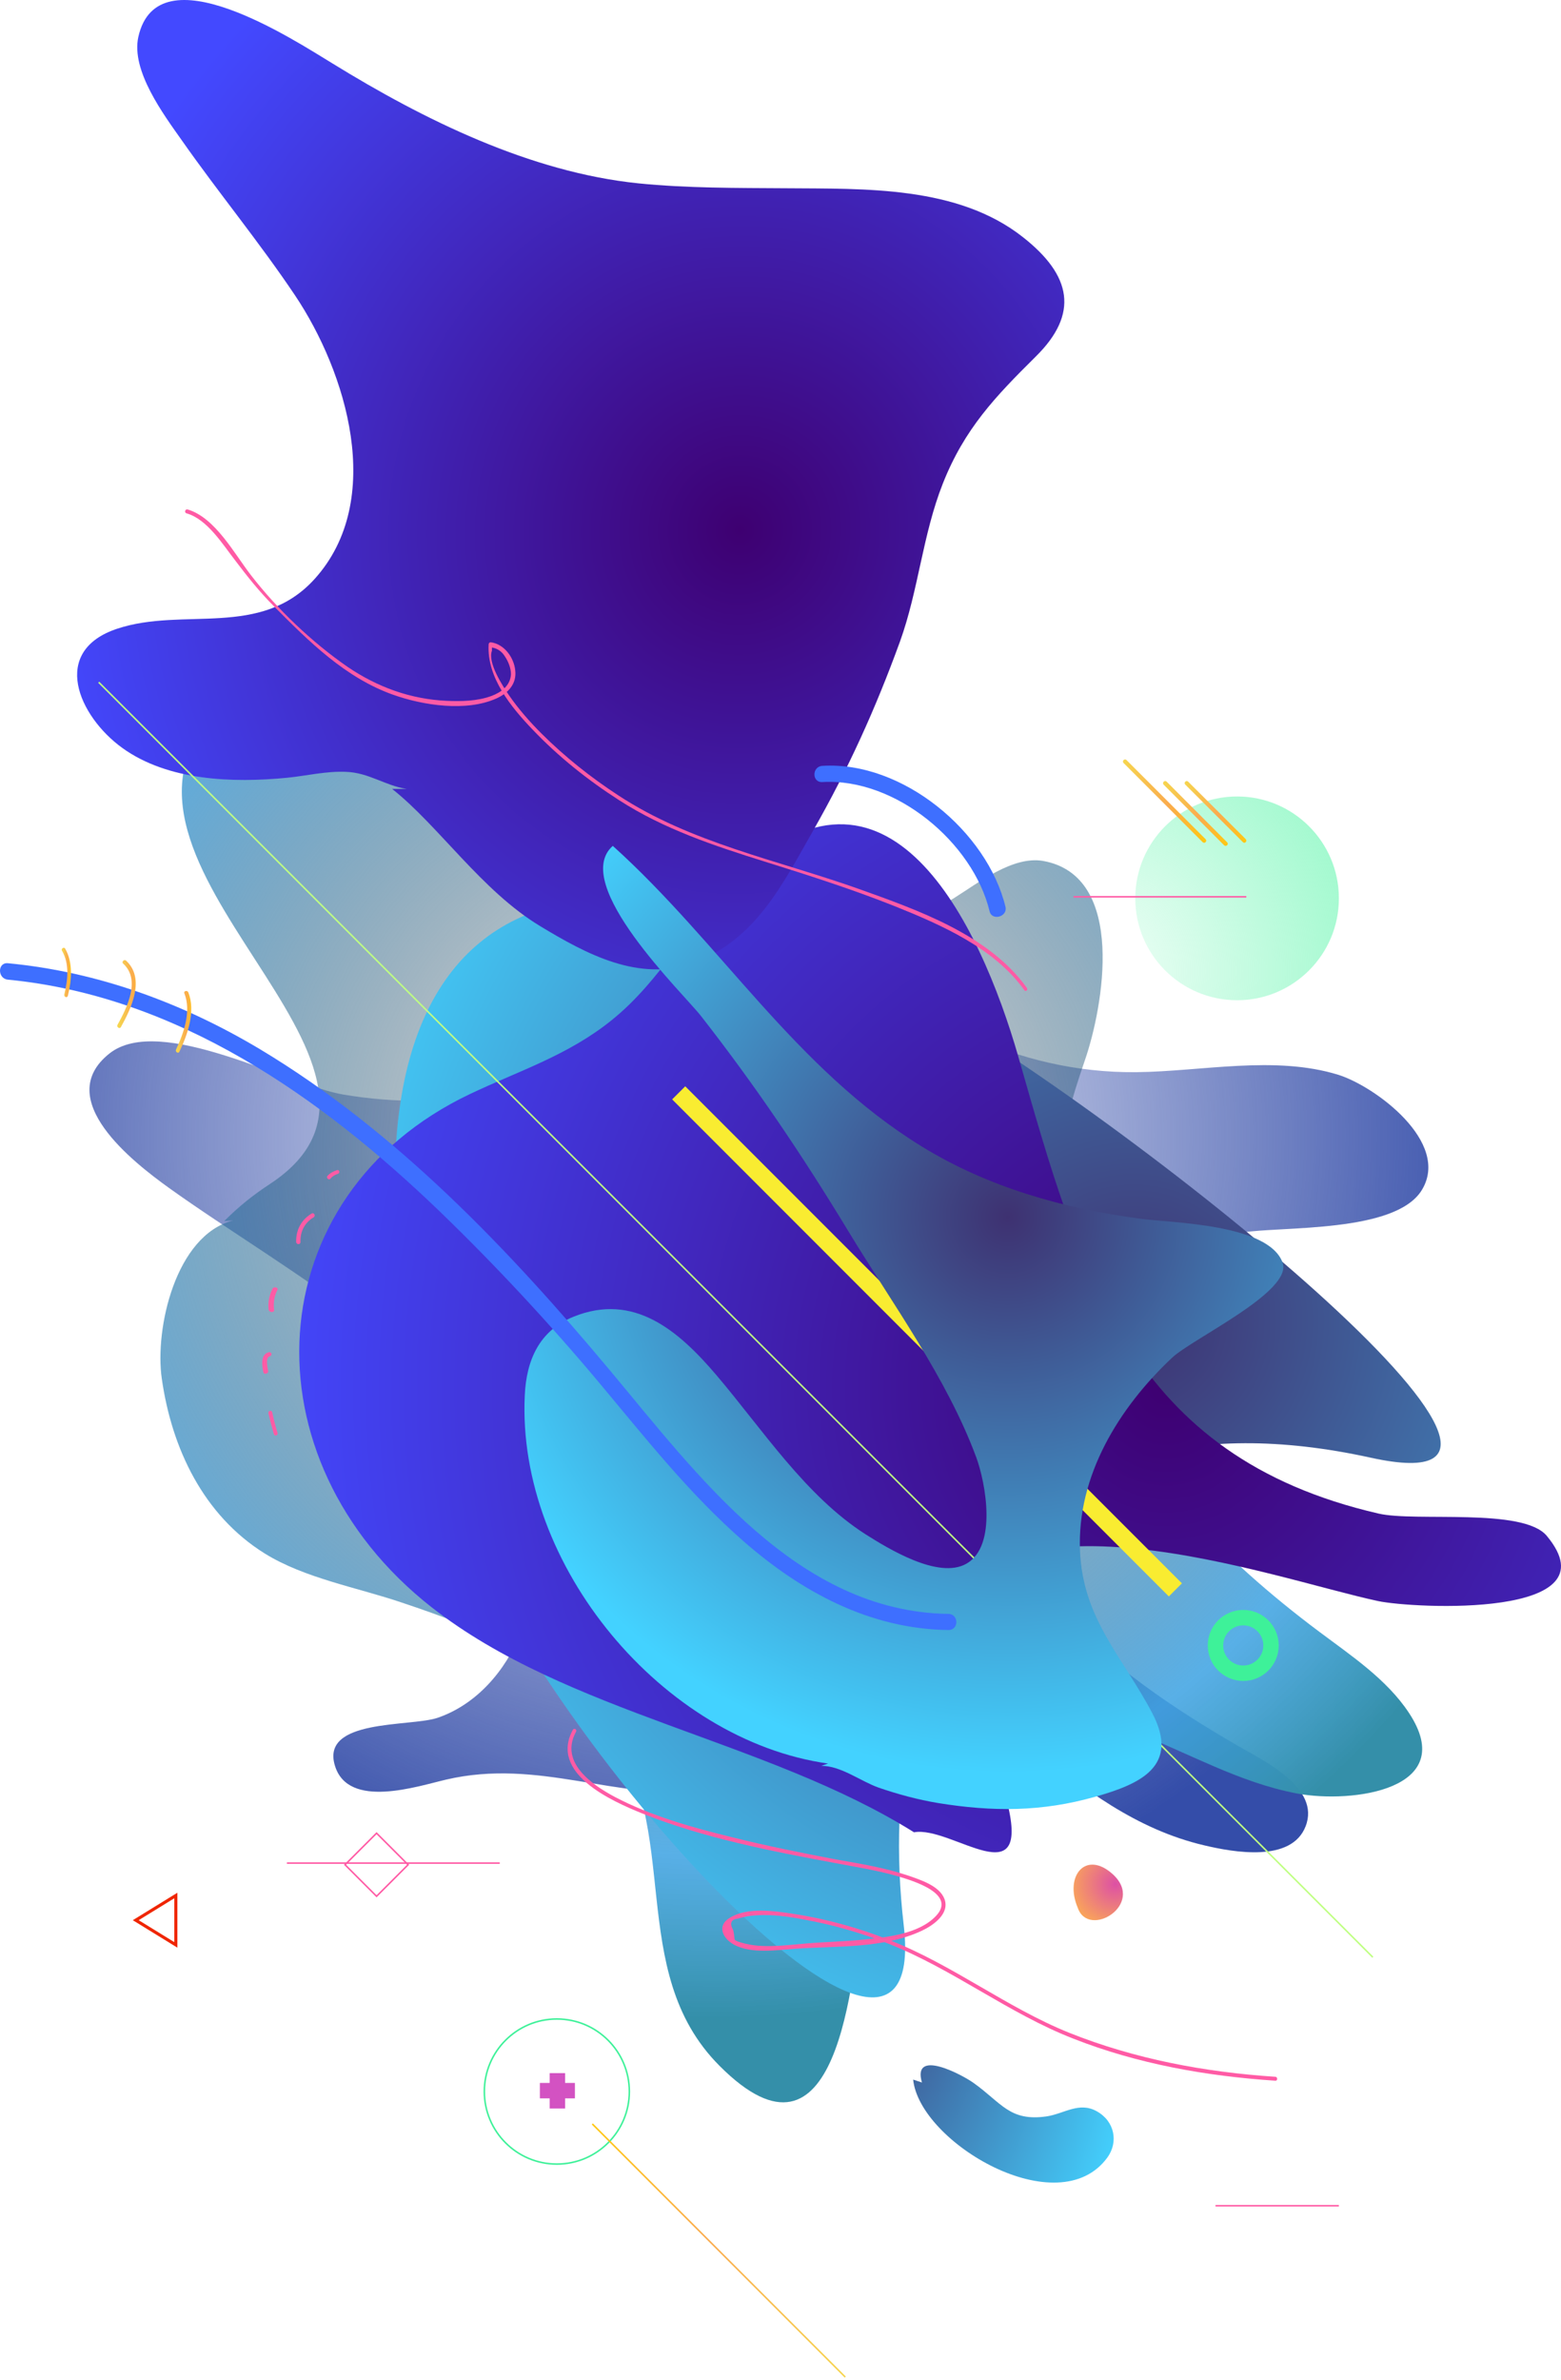
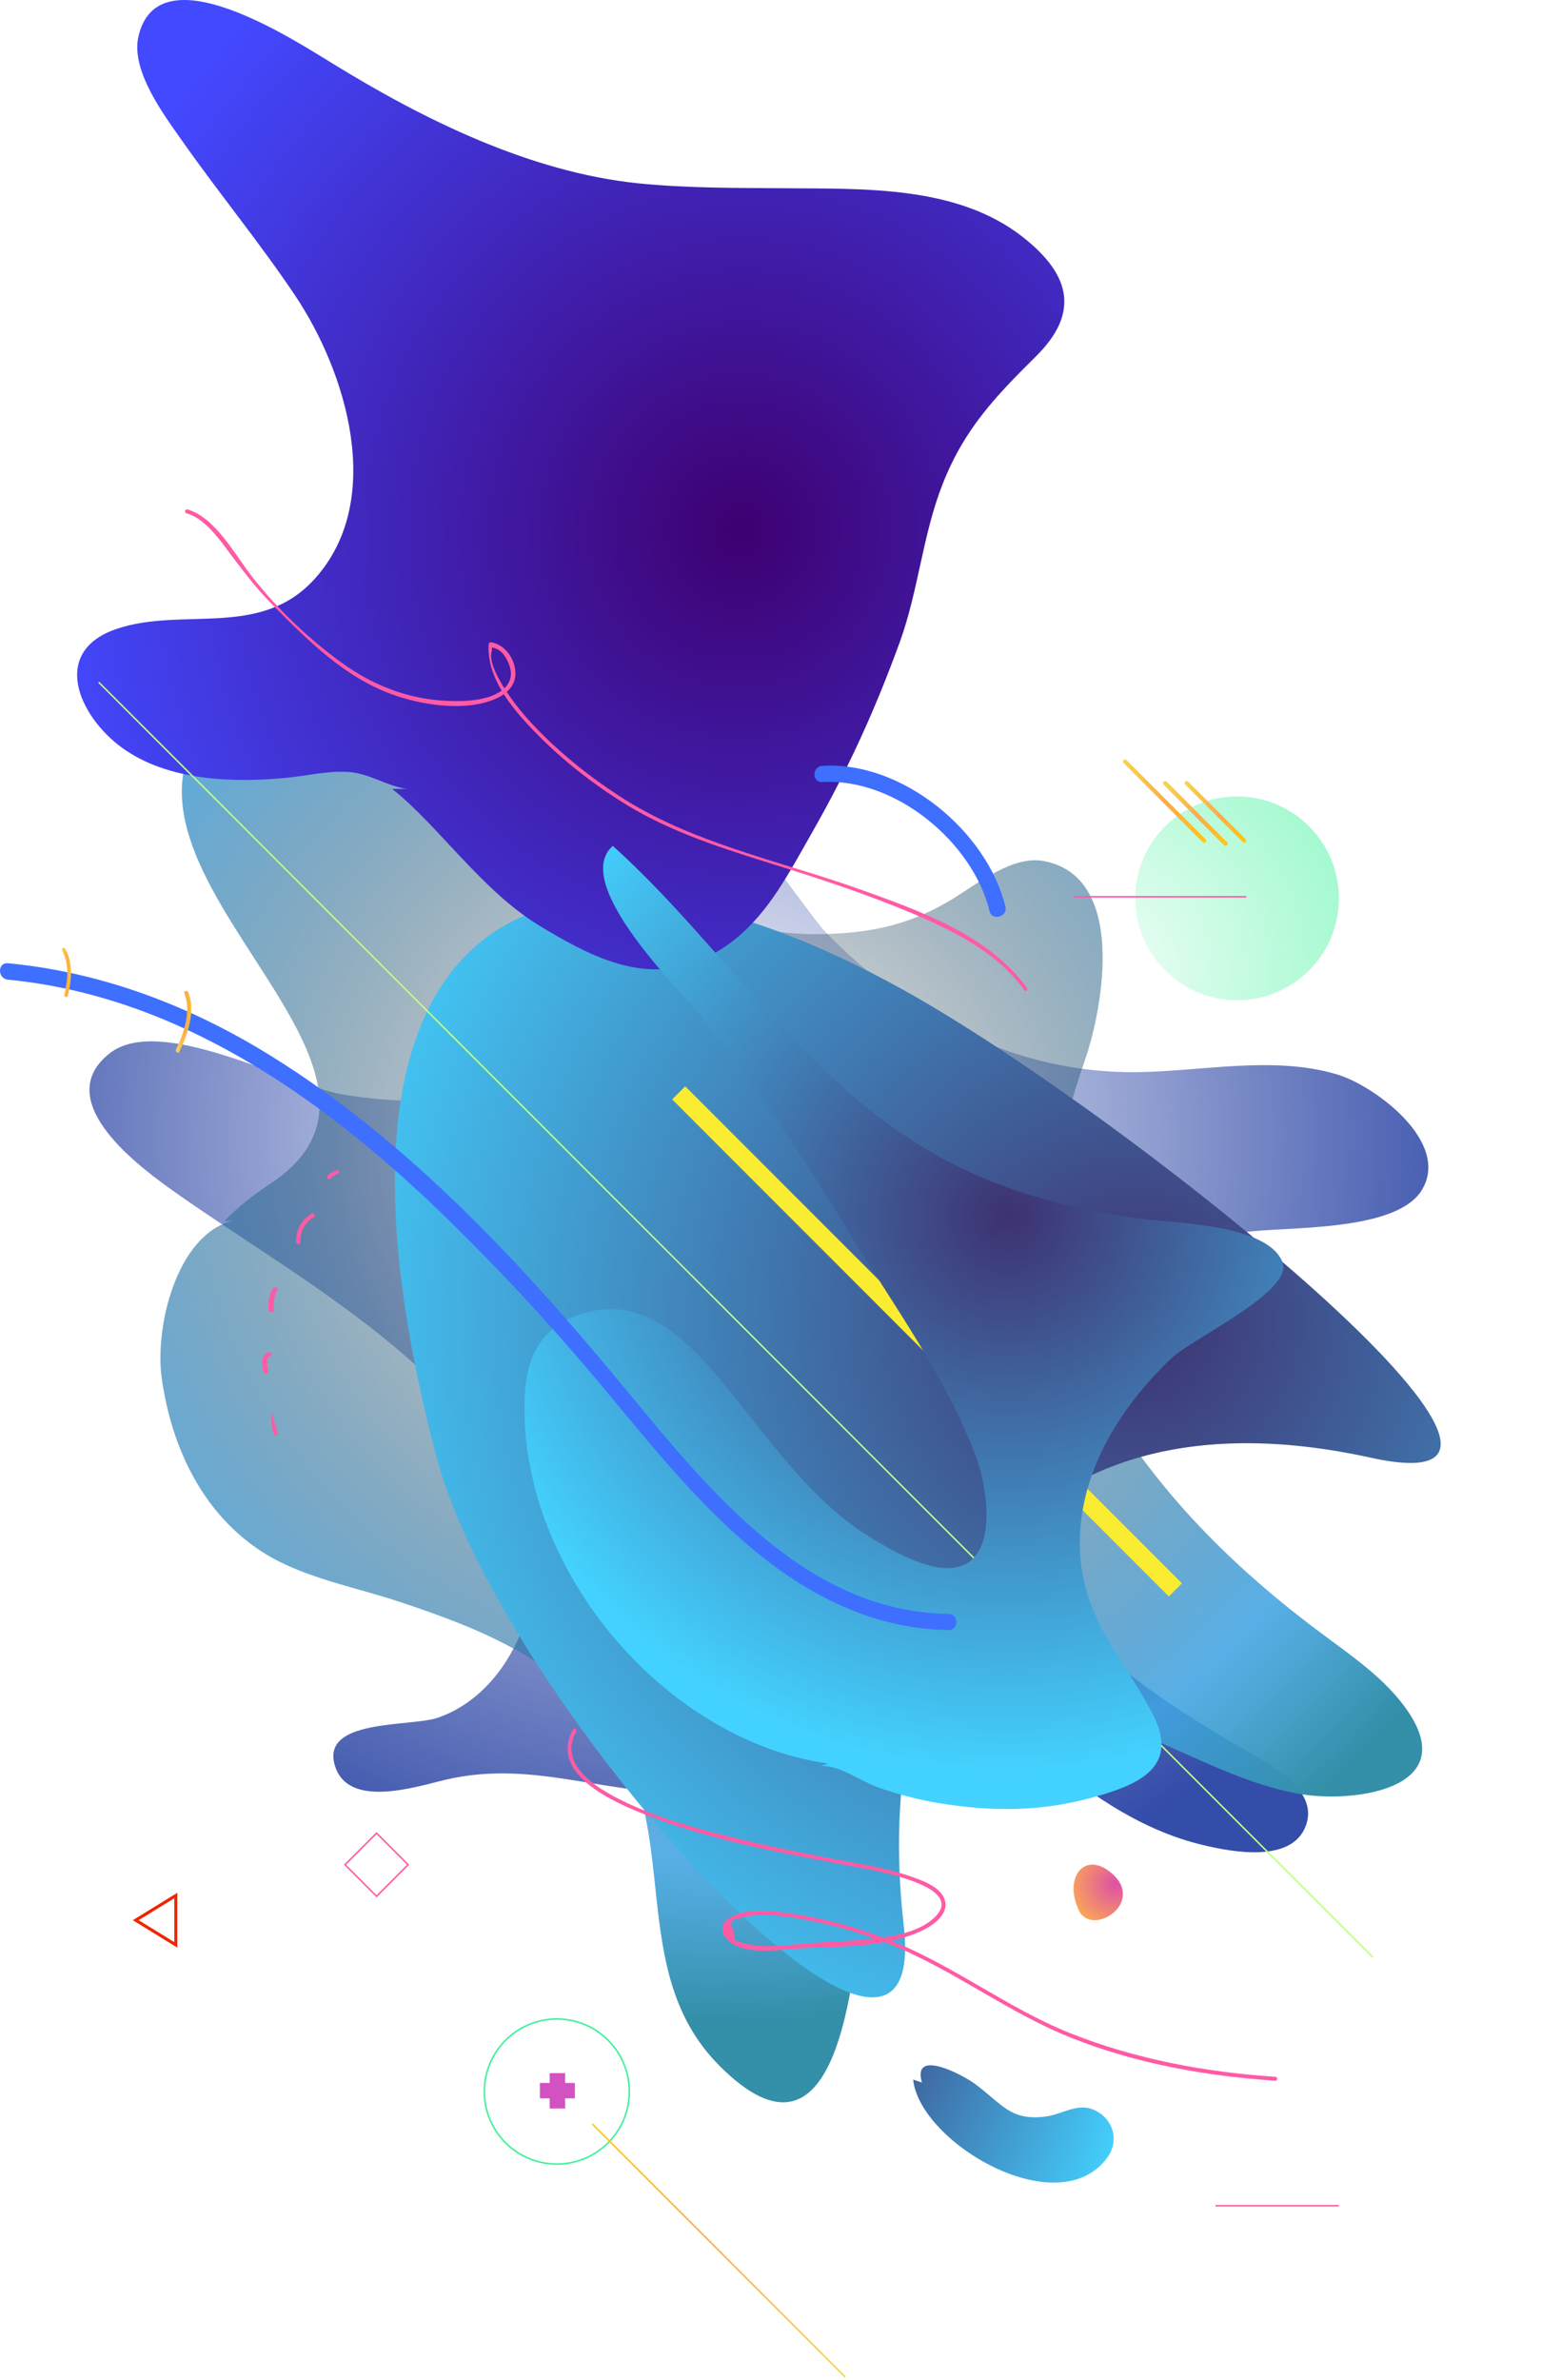
<svg xmlns="http://www.w3.org/2000/svg" width="506px" height="771px" viewBox="0 0 506 771" version="1.1">
  <title>7FFB9456-DFA6-44C7-BE20-11E2D24A24C5</title>
  <desc>Created with sketchtool.</desc>
  <defs>
    <radialGradient cx="46.552%" cy="34.065%" fx="46.552%" fy="34.065%" r="79.119%" gradientTransform="translate(0.466,0.341),scale(0.793,1),rotate(-90),translate(-0.466,-0.341)" id="radialGradient-1">
      <stop stop-color="#344DA9" stop-opacity="0" offset="0%" />
      <stop stop-color="#344DA9" stop-opacity="0.873" offset="81.03%" />
      <stop stop-color="#344DA9" offset="92.81%" />
    </radialGradient>
    <radialGradient cx="46.571%" cy="34.106%" fx="46.571%" fy="34.106%" r="63.188%" gradientTransform="translate(0.466,0.341),scale(1,0.88),rotate(-90),translate(-0.466,-0.341)" id="radialGradient-2">
      <stop stop-color="#000000" stop-opacity="0" offset="0%" />
      <stop stop-color="#40A4E3" stop-opacity="0.873" offset="81.03%" />
      <stop stop-color="#348FA9" offset="100%" />
    </radialGradient>
    <radialGradient cx="63.43%" cy="38.374%" fx="63.43%" fy="38.374%" r="66.244%" gradientTransform="translate(0.634,0.384),scale(1,0.952),rotate(-90),translate(-0.634,-0.384)" id="radialGradient-3">
      <stop stop-color="#3E3171" offset="0%" />
      <stop stop-color="#43D2FF" offset="98.4%" />
    </radialGradient>
    <radialGradient cx="67.302%" cy="56.235%" fx="67.302%" fy="56.235%" r="82.68%" gradientTransform="translate(0.673,0.562),scale(0.814,1),rotate(-21.779),translate(-0.673,-0.562)" id="radialGradient-4">
      <stop stop-color="#3E0071" offset="0%" />
      <stop stop-color="#4349FF" offset="100%" />
    </radialGradient>
    <radialGradient cx="67.302%" cy="56.235%" fx="67.302%" fy="56.235%" r="70.707%" gradientTransform="translate(0.673,0.562),scale(0.981,1),rotate(-25.712),translate(-0.673,-0.562)" id="radialGradient-5">
      <stop stop-color="#3E0071" offset="0%" />
      <stop stop-color="#4349FF" offset="100%" />
    </radialGradient>
    <radialGradient cx="63.347%" cy="38.415%" fx="63.347%" fy="38.415%" r="74.54%" gradientTransform="translate(0.633,0.384),scale(1,0.788),rotate(-90),translate(-0.633,-0.384)" id="radialGradient-6">
      <stop stop-color="#3E3171" offset="0%" />
      <stop stop-color="#43D2FF" offset="98.4%" />
    </radialGradient>
    <radialGradient cx="-36.778%" cy="-40.809%" fx="-36.778%" fy="-40.809%" r="258.756%" gradientTransform="translate(-0.368,-0.408),scale(0.585,1),rotate(-90),translate(0.368,0.408)" id="radialGradient-7">
      <stop stop-color="#3E3171" offset="0%" />
      <stop stop-color="#43D2FF" offset="98.4%" />
    </radialGradient>
    <radialGradient cx="63.249%" cy="38.492%" fx="63.249%" fy="38.492%" r="68.006%" gradientTransform="translate(0.632,0.385),scale(1,0.889),rotate(-90),translate(-0.632,-0.385)" id="radialGradient-8">
      <stop stop-color="#DD50A5" offset="0%" />
      <stop stop-color="#FFB44B" offset="98.4%" />
    </radialGradient>
    <radialGradient cx="-19.84%" cy="85.712%" fx="-19.84%" fy="85.712%" r="194.86%" id="radialGradient-9">
      <stop stop-color="#7EF7BC" stop-opacity="0.1" offset="0%" />
      <stop stop-color="#7EF7BC" offset="98.4%" />
    </radialGradient>
    <linearGradient x1="2.114%" y1="50.126%" x2="97.751%" y2="50.126%" id="linearGradient-10">
      <stop stop-color="#F6D54F" offset="0%" />
      <stop stop-color="#FAAB4E" offset="54.79%" />
      <stop stop-color="#FFC812" offset="100%" />
    </linearGradient>
    <linearGradient x1="2.835%" y1="49.913%" x2="97.332%" y2="49.913%" id="linearGradient-11">
      <stop stop-color="#F6D54F" offset="0%" />
      <stop stop-color="#FAAB4E" offset="54.79%" />
      <stop stop-color="#FFC812" offset="100%" />
    </linearGradient>
    <linearGradient x1="2.806%" y1="50.148%" x2="97.209%" y2="50.148%" id="linearGradient-12">
      <stop stop-color="#F6D54F" offset="0%" />
      <stop stop-color="#FAAB4E" offset="54.79%" />
      <stop stop-color="#FFC812" offset="100%" />
    </linearGradient>
    <linearGradient x1="50.004%" y1="100.176%" x2="50.004%" y2="-0.202%" id="linearGradient-13">
      <stop stop-color="#F6D54F" offset="0%" />
      <stop stop-color="#FAAB4E" offset="54.79%" />
      <stop stop-color="#FFC812" offset="100%" />
    </linearGradient>
    <linearGradient x1="9.645%" y1="50.172%" x2="88.717%" y2="50.172%" id="linearGradient-14">
      <stop stop-color="#F6D54F" offset="0%" />
      <stop stop-color="#FAAB4E" offset="54.79%" />
      <stop stop-color="#FFC812" offset="100%" />
    </linearGradient>
    <linearGradient x1="9.465%" y1="49.861%" x2="92.613%" y2="49.861%" id="linearGradient-15">
      <stop stop-color="#F6D54F" offset="0%" />
      <stop stop-color="#FAAB4E" offset="54.79%" />
      <stop stop-color="#FFC812" offset="100%" />
    </linearGradient>
    <linearGradient x1="16.2%" y1="50%" x2="83.876%" y2="50%" id="linearGradient-16">
      <stop stop-color="#F6D54F" offset="0%" />
      <stop stop-color="#FAAB4E" offset="54.79%" />
      <stop stop-color="#FFC812" offset="100%" />
    </linearGradient>
  </defs>
  <g id="IMPACT-STORIES" stroke="none" stroke-width="1" fill="none" fill-rule="evenodd">
    <g id="impact-stories-landing-1-1" transform="translate(-50, -5446)">
      <g id="Group-13" transform="translate(0, 5392)">
        <g id="is-landing-s5-left" transform="translate(50, 54)">
          <path d="M241.784,534.404 C265.578,552.401 259.098,576.786 228.506,580.194 C199.826,583.282 174.651,569.438 144.589,576.467 C135.348,578.596 112.935,586.157 108.58,571.994 C103.8,556.66 133.011,559.429 141.828,556.447 C166.79,547.928 179.643,513.533 169.871,489.254 C150.963,441.974 93.071,412.265 54.618,384.685 C43.252,376.485 16.803,356.04 35.498,341.238 C51.963,328.247 93.177,351.461 111.235,354.549 C144.058,360.086 185.061,355.721 202.481,322.923 C207.58,313.339 211.085,302.69 212.466,291.935 C213.528,283.416 209.811,264.888 217.246,258.073 C230.843,245.614 258.886,293 268.127,302.477 C294.789,329.738 329.737,347.628 368.189,347.308 C389.54,347.095 413.122,341.771 433.835,348.16 C445.732,351.887 470.27,369.99 460.922,385.43 C452.424,399.486 415.565,397.144 402.393,399.273 C369.358,404.704 342.696,420.571 330.374,452.517 C309.767,506.079 361.072,542.178 401.225,565.498 C409.723,570.397 428.099,579.129 423.213,591.588 C418.645,603.408 399.844,600 390.39,597.764 C346.52,587.541 320.177,544.627 279.705,527.483 C269.296,523.117 254.743,517.154 243.271,521.733 C235.623,524.714 225.744,533.872 239.022,538.77" id="Path" fill="url(#radialGradient-1)" fill-rule="nonzero" />
          <path d="M75.548,395.334 C56.916,400.116 50.102,430.4 52.444,446.551 C55.638,469.078 65.859,490.756 85.769,503.188 C98.758,511.264 115.899,514.239 130.272,519.127 C156.038,527.734 179.78,537.298 196.815,559.506 C221.728,591.809 202.351,638.245 233.227,669.166 C271.662,707.739 276.347,641.857 279.647,616.249 C282.628,593.403 292.21,573.426 313.397,562.269 C353.323,541.229 382.389,573.851 420.504,580.97 C438.072,584.264 473.206,579.802 456.704,554.83 C449.464,543.886 437.859,536.235 427.531,528.478 C411.881,516.789 396.762,503.507 383.773,488.949 C366.632,469.716 349.171,444.32 344.167,418.817 C338.63,390.765 342.57,369.725 351.726,343.267 C357.475,326.584 365.46,283.761 338.098,278.873 C328.303,277.173 317.124,285.992 309.139,290.987 C295.617,299.275 283.373,302.144 267.19,302.569 C221.515,303.738 191.811,274.304 160.616,244.976 C137.299,223.193 98.864,201.09 70.863,229.356 C21.249,279.404 146.349,344.967 87.472,383.539 C81.829,387.258 77.464,390.765 72.673,395.546" id="Path" fill="url(#radialGradient-2)" fill-rule="nonzero" />
          <path d="M292.945,320.722 C366.04,361.325 526.041,490.15 444.341,472.187 C326.411,446.252 282.32,532.134 292.945,623.651 C302.4,705.388 162.797,552.542 141.548,472.187 C94.802,295.106 174.802,255.035 292.945,320.722 Z" id="Path" fill="url(#radialGradient-3)" fill-rule="nonzero" />
-           <path d="M139.913,520.636 C78.709,472.678 83.073,387.267 152.367,354.376 C168.226,346.843 184.193,341.856 198.349,330.397 C214.422,317.453 223.47,298.991 238.159,284.562 C287.76,235.968 317.671,299.098 330.124,342.387 C350.135,412.413 366.208,471.723 446.891,490.291 C458.812,493.05 493.725,488.275 501.389,497.506 C523.742,524.349 458.174,521.06 446.678,518.62 C412.404,511.299 320.651,477.559 302.769,528.275 C292.976,556.18 320.545,562.015 326.186,582.705 C334.914,615.384 308.517,591.299 296.276,593.527 C248.483,563.607 183.767,555.012 139.913,520.636 Z" id="Path" fill="url(#radialGradient-4)" fill-rule="nonzero" />
          <path d="M127.098,255.544 C142.188,267.432 156.109,288.555 175.13,300.019 C189.902,308.935 207.223,318.382 224.969,311.801 C244.948,304.371 253.661,286.432 263.544,269.131 C275.021,248.963 283.735,229.751 291.705,207.885 C297.762,191.114 299.037,173.281 305.626,156.617 C312.639,138.89 322.628,128.488 335.699,115.539 C349.833,101.634 347.389,89.215 331.555,76.796 C310.408,60.131 280.334,61.192 254.724,60.98 C238.997,60.874 222.632,60.98 206.904,59.388 C171.836,55.779 137.406,38.796 107.757,20.539 C95.324,13.002 51.117,-16.081 44.848,11.941 C42.404,22.874 53.03,37.097 58.875,45.377 C70.777,62.36 83.954,78.282 95.643,95.689 C112.221,120.421 125.079,161.924 102.019,187.505 C84.485,206.929 59.512,196.527 38.047,203.639 C16.156,210.857 25.401,231.98 39.641,242.276 C54.518,252.996 75.559,253.633 93.093,251.935 C99.469,251.298 105.845,249.706 112.327,250.024 C119.659,250.343 124.866,254.482 131.774,255.544" id="Path" fill="url(#radialGradient-5)" fill-rule="nonzero" />
          <path d="M445,634 L32,221" id="Path" stroke="#BFFF82" stroke-width="0.5" />
          <path d="M381,515 L220,354" id="Path" stroke="#F9EC31" stroke-width="6" />
          <path d="M268.423,571.265 C214.863,563.703 167.455,507.147 170.106,451.976 C170.636,440.473 174.879,430.994 185.909,426.52 C205.424,418.639 219.848,430.887 232.257,445.479 C247.211,463.053 261.105,484.567 280.619,497.029 C287.725,501.502 304.165,511.727 313.286,506.508 C323.361,500.757 319.437,480.2 316.467,472.106 C306.922,446.331 289.21,422.26 274.998,398.828 C260.15,374.331 244.772,351.538 227.272,329.171 C221.651,321.929 184.636,286.355 198.636,274 C233.529,305.42 257.817,346.213 298.756,371.349 C320.392,384.662 344.785,391.479 369.709,394.781 C379.678,396.165 411.072,396.378 415.738,408.946 C419.238,418.319 386.572,433.55 379.891,439.834 C362.815,455.916 349.027,477.964 350.088,502.461 C351.043,524.508 363.982,536.756 373.527,554.969 C382.436,572.011 369.815,577.869 354.967,582.023 C337.679,586.922 321.77,586.922 304.058,584.046 C297.589,582.981 290.907,581.17 284.756,579.04 C279.029,577.017 272.453,571.904 266.195,572.011" id="Path" fill="url(#radialGradient-6)" fill-rule="nonzero" />
          <path d="M296,673.631 C298.113,694.113 343.118,720.614 358.965,698.864 C362.557,693.902 361.394,687.145 355.478,683.872 C349.773,680.705 344.914,684.717 339.209,685.561 C327.271,687.251 324.736,681.232 315.544,674.687 C311.847,672.047 295.577,663.389 298.852,674.581" id="Path" fill="url(#radialGradient-7)" fill-rule="nonzero" />
          <path d="M349.367,618.014 C352.863,628.114 371.299,616.984 360.809,607.193 C352.016,599.155 344.917,607.605 349.367,618.014" id="Path" fill="url(#radialGradient-8)" fill-rule="nonzero" />
          <circle id="Oval" fill="url(#radialGradient-9)" fill-rule="nonzero" cx="401" cy="291" r="33" />
          <polygon id="Rectangle" stroke="#FF5BA5" stroke-width="0.5" transform="translate(122.063, 604.033) rotate(-135) translate(-122.063, -604.033) " points="114.835 596.805 129.291 596.804 129.291 611.261 114.834 611.261" />
-           <circle id="Oval" stroke="#3EF199" stroke-width="5" cx="403" cy="533" r="9" />
          <circle id="Oval" stroke="#3EF199" stroke-width="0.5" cx="180.5" cy="677.5" r="23.5" />
          <polygon id="Path" stroke="#EF2600" points="44 622 57 630 57 614" />
          <g id="Group" transform="translate(175, 671)" stroke="#D352C2" stroke-width="5">
            <path d="M5.679,12 L5.679,0.536" id="Path" />
            <path d="M0,6.214 L11.357,6.214" id="Path" />
          </g>
-           <path d="M93,603.5 L162,603.5" id="Path" stroke="#FF5BA5" stroke-width="0.5" />
          <path d="M348,290.5 L404,290.5" id="Path" stroke="#FF5BA5" stroke-width="0.5" />
          <path d="M394,714.5 L434,714.5" id="Path" stroke="#FF5BA5" stroke-width="0.5" />
          <path d="M185.694,560.329 C178.038,574.47 198.242,583.402 208.238,587.442 C228.229,595.417 249.709,599.564 270.764,603.498 C277.463,604.774 284.375,605.837 290.968,607.751 C295.966,609.24 310.321,613.493 303.303,620.723 C297.773,626.465 287.565,627.528 280.121,628.273 C273.848,628.911 267.574,629.017 261.3,629.549 C254.707,630.08 247.051,631.25 240.564,629.336 C239.82,629.123 238.544,628.804 238.118,628.273 C238.012,627.316 237.906,626.252 237.693,625.296 C236.417,622.956 236.949,621.68 239.288,621.468 C241.202,620.83 243.329,620.511 245.349,620.404 C250.453,620.085 255.664,620.83 260.662,621.787 C270.019,623.488 279.377,626.146 288.097,629.655 C309.045,637.949 326.91,652.197 347.965,660.384 C368.807,668.571 391.031,672.506 413.362,673.994 C414.213,674.1 414.213,672.718 413.362,672.718 C390.606,671.23 367.85,666.976 346.582,658.47 C326.272,650.283 308.833,636.46 288.416,628.485 C278.526,624.551 267.893,621.574 257.365,619.979 C251.091,619.022 242.372,617.64 236.523,621.255 C232.27,623.807 234.29,627.954 238.012,629.974 C243.648,632.951 251.729,631.675 257.791,631.25 C271.189,630.293 286.395,631.25 298.837,625.402 C302.452,623.701 307.875,619.979 306.174,615.194 C304.579,610.835 298.305,608.921 294.371,607.539 C286.714,604.987 278.845,603.711 270.976,602.328 C259.811,600.202 248.646,597.969 237.587,595.204 C224.507,592.015 211.109,588.293 199.199,582.02 C191.649,577.979 181.441,570.855 186.651,561.073 C187.183,560.222 186.119,559.584 185.694,560.329 L185.694,560.329 Z" id="Path" fill="#FF5BA5" fill-rule="nonzero" />
          <path d="M332.901,320.066 C320.558,302.792 297.361,294.738 278.102,287.849 C252.032,278.629 223.834,273.013 200.425,257.646 C191.487,251.818 183.081,245.141 175.526,237.617 C171.695,233.802 168.078,229.669 164.992,225.218 C162.97,222.25 157.969,214.62 159.459,210.805 C159.459,210.487 159.459,210.169 159.459,209.745 C161.374,210.063 162.757,211.123 163.715,212.713 C164.779,214.302 165.63,216.422 165.63,218.435 C165.417,222.144 162.438,224.264 159.352,225.43 C154.777,227.125 149.563,227.231 144.775,227.019 C133.07,226.489 122.323,222.568 112.64,215.998 C101.148,208.05 89.869,197.346 81.356,186.325 C75.93,179.33 69.758,167.673 60.82,165.024 C59.969,164.812 59.65,166.083 60.501,166.295 C67.204,168.203 72.205,176.363 76.249,181.556 C80.186,186.749 84.123,191.73 88.805,196.392 C100.084,207.732 111.895,219.495 127.324,225.006 C137.113,228.503 151.053,230.623 160.842,226.278 C164.673,224.582 167.546,221.509 167.013,217.164 C166.588,212.925 163.396,208.58 159.033,208.05 C158.714,208.05 158.395,208.368 158.395,208.686 C157.756,219.495 165.737,229.139 172.759,236.451 C181.059,245.141 190.636,252.771 200.744,259.236 C215.216,268.562 231.496,273.966 247.776,279.053 C262.034,283.504 276.293,288.061 290.126,293.572 C305.129,299.612 322.154,307.031 331.943,320.596 C332.262,321.443 333.327,320.808 332.901,320.066 L332.901,320.066 Z" id="Path" fill="#FF5BA5" fill-rule="nonzero" />
-           <path d="M89.977,464.16 C89.264,461.981 88.755,459.801 88.245,457.513 C88.042,456.641 86.819,456.968 87.023,457.84 C87.532,460.128 88.143,462.308 88.755,464.487 C88.958,465.359 90.181,465.032 89.977,464.16 L89.977,464.16 Z" id="Path" fill="#FF5BA5" fill-rule="nonzero" />
+           <path d="M89.977,464.16 C89.264,461.981 88.755,459.801 88.245,457.513 C87.532,460.128 88.143,462.308 88.755,464.487 C88.958,465.359 90.181,465.032 89.977,464.16 L89.977,464.16 Z" id="Path" fill="#FF5BA5" fill-rule="nonzero" />
          <path d="M86.925,444.139 C86.797,443.269 85.903,439.682 87.436,439.356 C88.457,439.03 87.947,437.726 87.053,438.052 C84.243,438.813 85.009,442.726 85.392,444.574 C85.52,445.334 87.053,445.008 86.925,444.139 L86.925,444.139 Z" id="Path" fill="#FF5BA5" fill-rule="nonzero" />
          <path d="M88.848,424.337 C88.576,422.017 88.848,419.918 89.935,417.819 C90.343,417.046 88.712,416.604 88.304,417.488 C87.217,419.697 86.81,422.017 87.082,424.337 C87.353,425.221 88.984,425.221 88.848,424.337 L88.848,424.337 Z" id="Path" fill="#FF5BA5" fill-rule="nonzero" />
          <path d="M97.393,402.34 C97.286,398.818 98.782,396.066 101.667,394.305 C102.414,393.865 101.773,392.655 101.026,393.095 C97.714,395.076 95.898,398.378 96.004,402.34 C96.111,403.22 97.393,403.22 97.393,402.34 L97.393,402.34 Z" id="Path" fill="#FF5BA5" fill-rule="nonzero" />
          <path d="M107.105,381.805 C107.739,381.017 108.583,380.525 109.533,380.229 C110.378,379.934 109.956,378.752 109.217,379.047 C108.055,379.441 106.894,380.032 106.155,380.919 C105.627,381.51 106.577,382.396 107.105,381.805 L107.105,381.805 Z" id="Path" fill="#FF5BA5" fill-rule="nonzero" />
          <path d="M390.79,271.833 C382.284,263.327 373.673,254.716 365.167,246.21 C364.529,245.572 363.572,246.529 364.21,247.167 C372.716,255.673 381.327,264.284 389.833,272.79 C390.471,273.428 391.428,272.471 390.79,271.833 L390.79,271.833 Z" id="Path" fill="url(#linearGradient-10)" fill-rule="nonzero" />
          <path d="M397.787,272.859 C391.216,266.274 384.646,259.69 378.183,253.214 C377.536,252.566 376.567,253.537 377.213,254.185 C383.784,260.769 390.354,267.354 396.817,273.83 C397.464,274.37 398.433,273.506 397.787,272.859 L397.787,272.859 Z" id="Path" fill="url(#linearGradient-11)" fill-rule="nonzero" />
          <path d="M403.835,271.85 C397.642,265.671 391.345,259.387 385.152,253.207 C384.523,252.579 383.578,253.521 384.208,254.15 C390.4,260.329 396.698,266.613 402.89,272.793 C403.52,273.421 404.36,272.479 403.835,271.85 L403.835,271.85 Z" id="Path" fill="url(#linearGradient-12)" fill-rule="nonzero" />
          <path d="M274,770 L192,688" id="Path" stroke="url(#linearGradient-13)" stroke-width="0.5" />
          <path d="M325.926,293.749 C320.033,269.391 292.606,246.502 266.571,248.077 C263.143,248.287 263.143,253.536 266.571,253.327 C290.356,251.962 315.426,272.96 320.783,295.219 C321.533,298.369 326.675,297.004 325.926,293.749 L325.926,293.749 Z" id="Path" fill="#3E6FFF" fill-rule="nonzero" />
          <path d="M307.369,522.785 C258.462,522.04 226.247,477.992 197.754,443.945 C165.114,404.898 128.327,366.276 84.311,339.89 C59.22,324.888 31.683,314.78 2.552,312.014 C-0.851,311.695 -0.851,317.014 2.552,317.334 C57.412,322.653 103.874,355.211 142.574,392.449 C160.648,409.898 177.872,428.411 194.032,447.669 C208.917,465.437 223.376,483.844 240.919,499.165 C259.738,515.656 281.958,527.679 307.369,528 C310.877,528.105 310.877,522.785 307.369,522.785 L307.369,522.785 Z" id="Path" fill="#3E6FFF" fill-rule="nonzero" />
          <path d="M58.157,340.668 C60.82,335.079 63.482,327.555 61.033,321.428 C60.713,320.676 59.435,320.998 59.755,321.751 C62.098,327.555 59.542,334.649 57.092,339.916 C56.666,340.775 57.838,341.42 58.157,340.668 L58.157,340.668 Z" id="Path" fill="url(#linearGradient-14)" fill-rule="nonzero" />
-           <path d="M39.195,332.684 C42.607,326.518 47.157,316.999 40.849,311.158 C40.229,310.618 39.298,311.591 39.918,312.132 C45.709,317.432 41.159,326.41 38.057,332.035 C37.747,332.684 38.781,333.441 39.195,332.684 L39.195,332.684 Z" id="Path" fill="url(#linearGradient-15)" fill-rule="nonzero" />
          <path d="M21.993,322.539 C23.235,317.568 23.713,311.857 21.133,307.309 C20.751,306.569 19.7,307.309 20.082,307.944 C22.566,312.174 21.993,317.462 20.847,322.116 C20.656,322.962 21.802,323.385 21.993,322.539 L21.993,322.539 Z" id="Path" fill="url(#linearGradient-16)" fill-rule="nonzero" />
        </g>
      </g>
    </g>
  </g>
</svg>